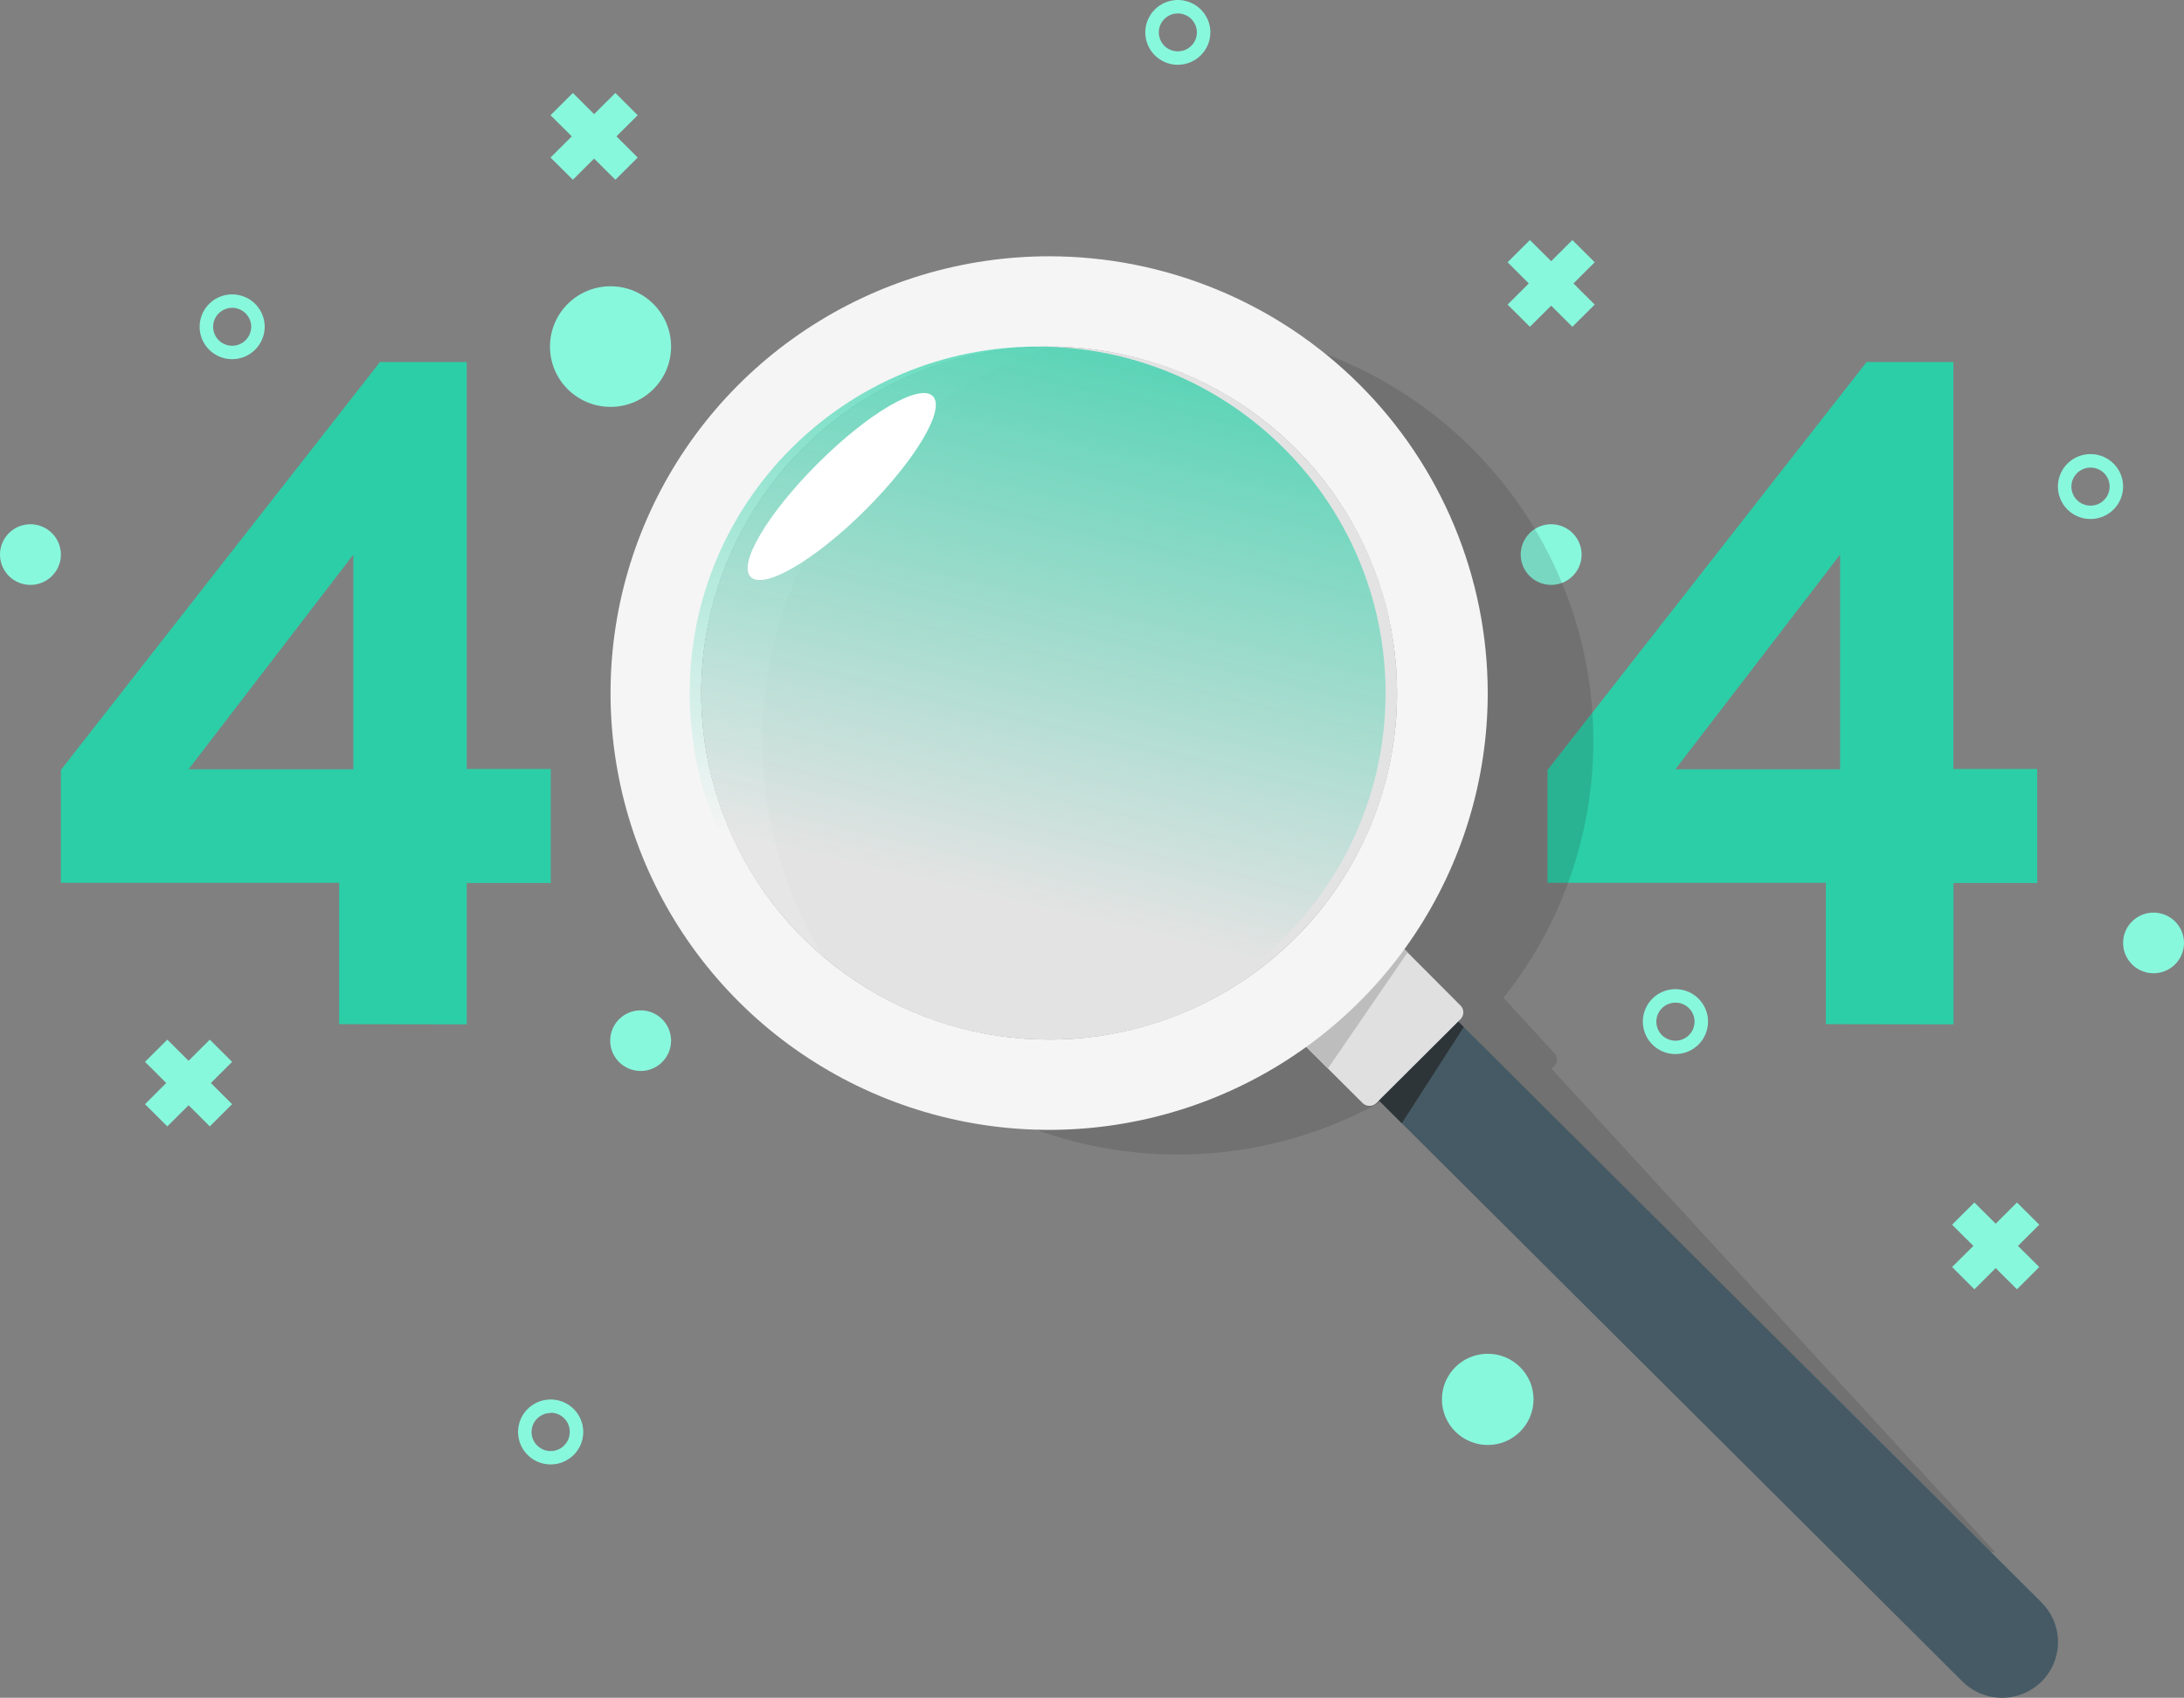
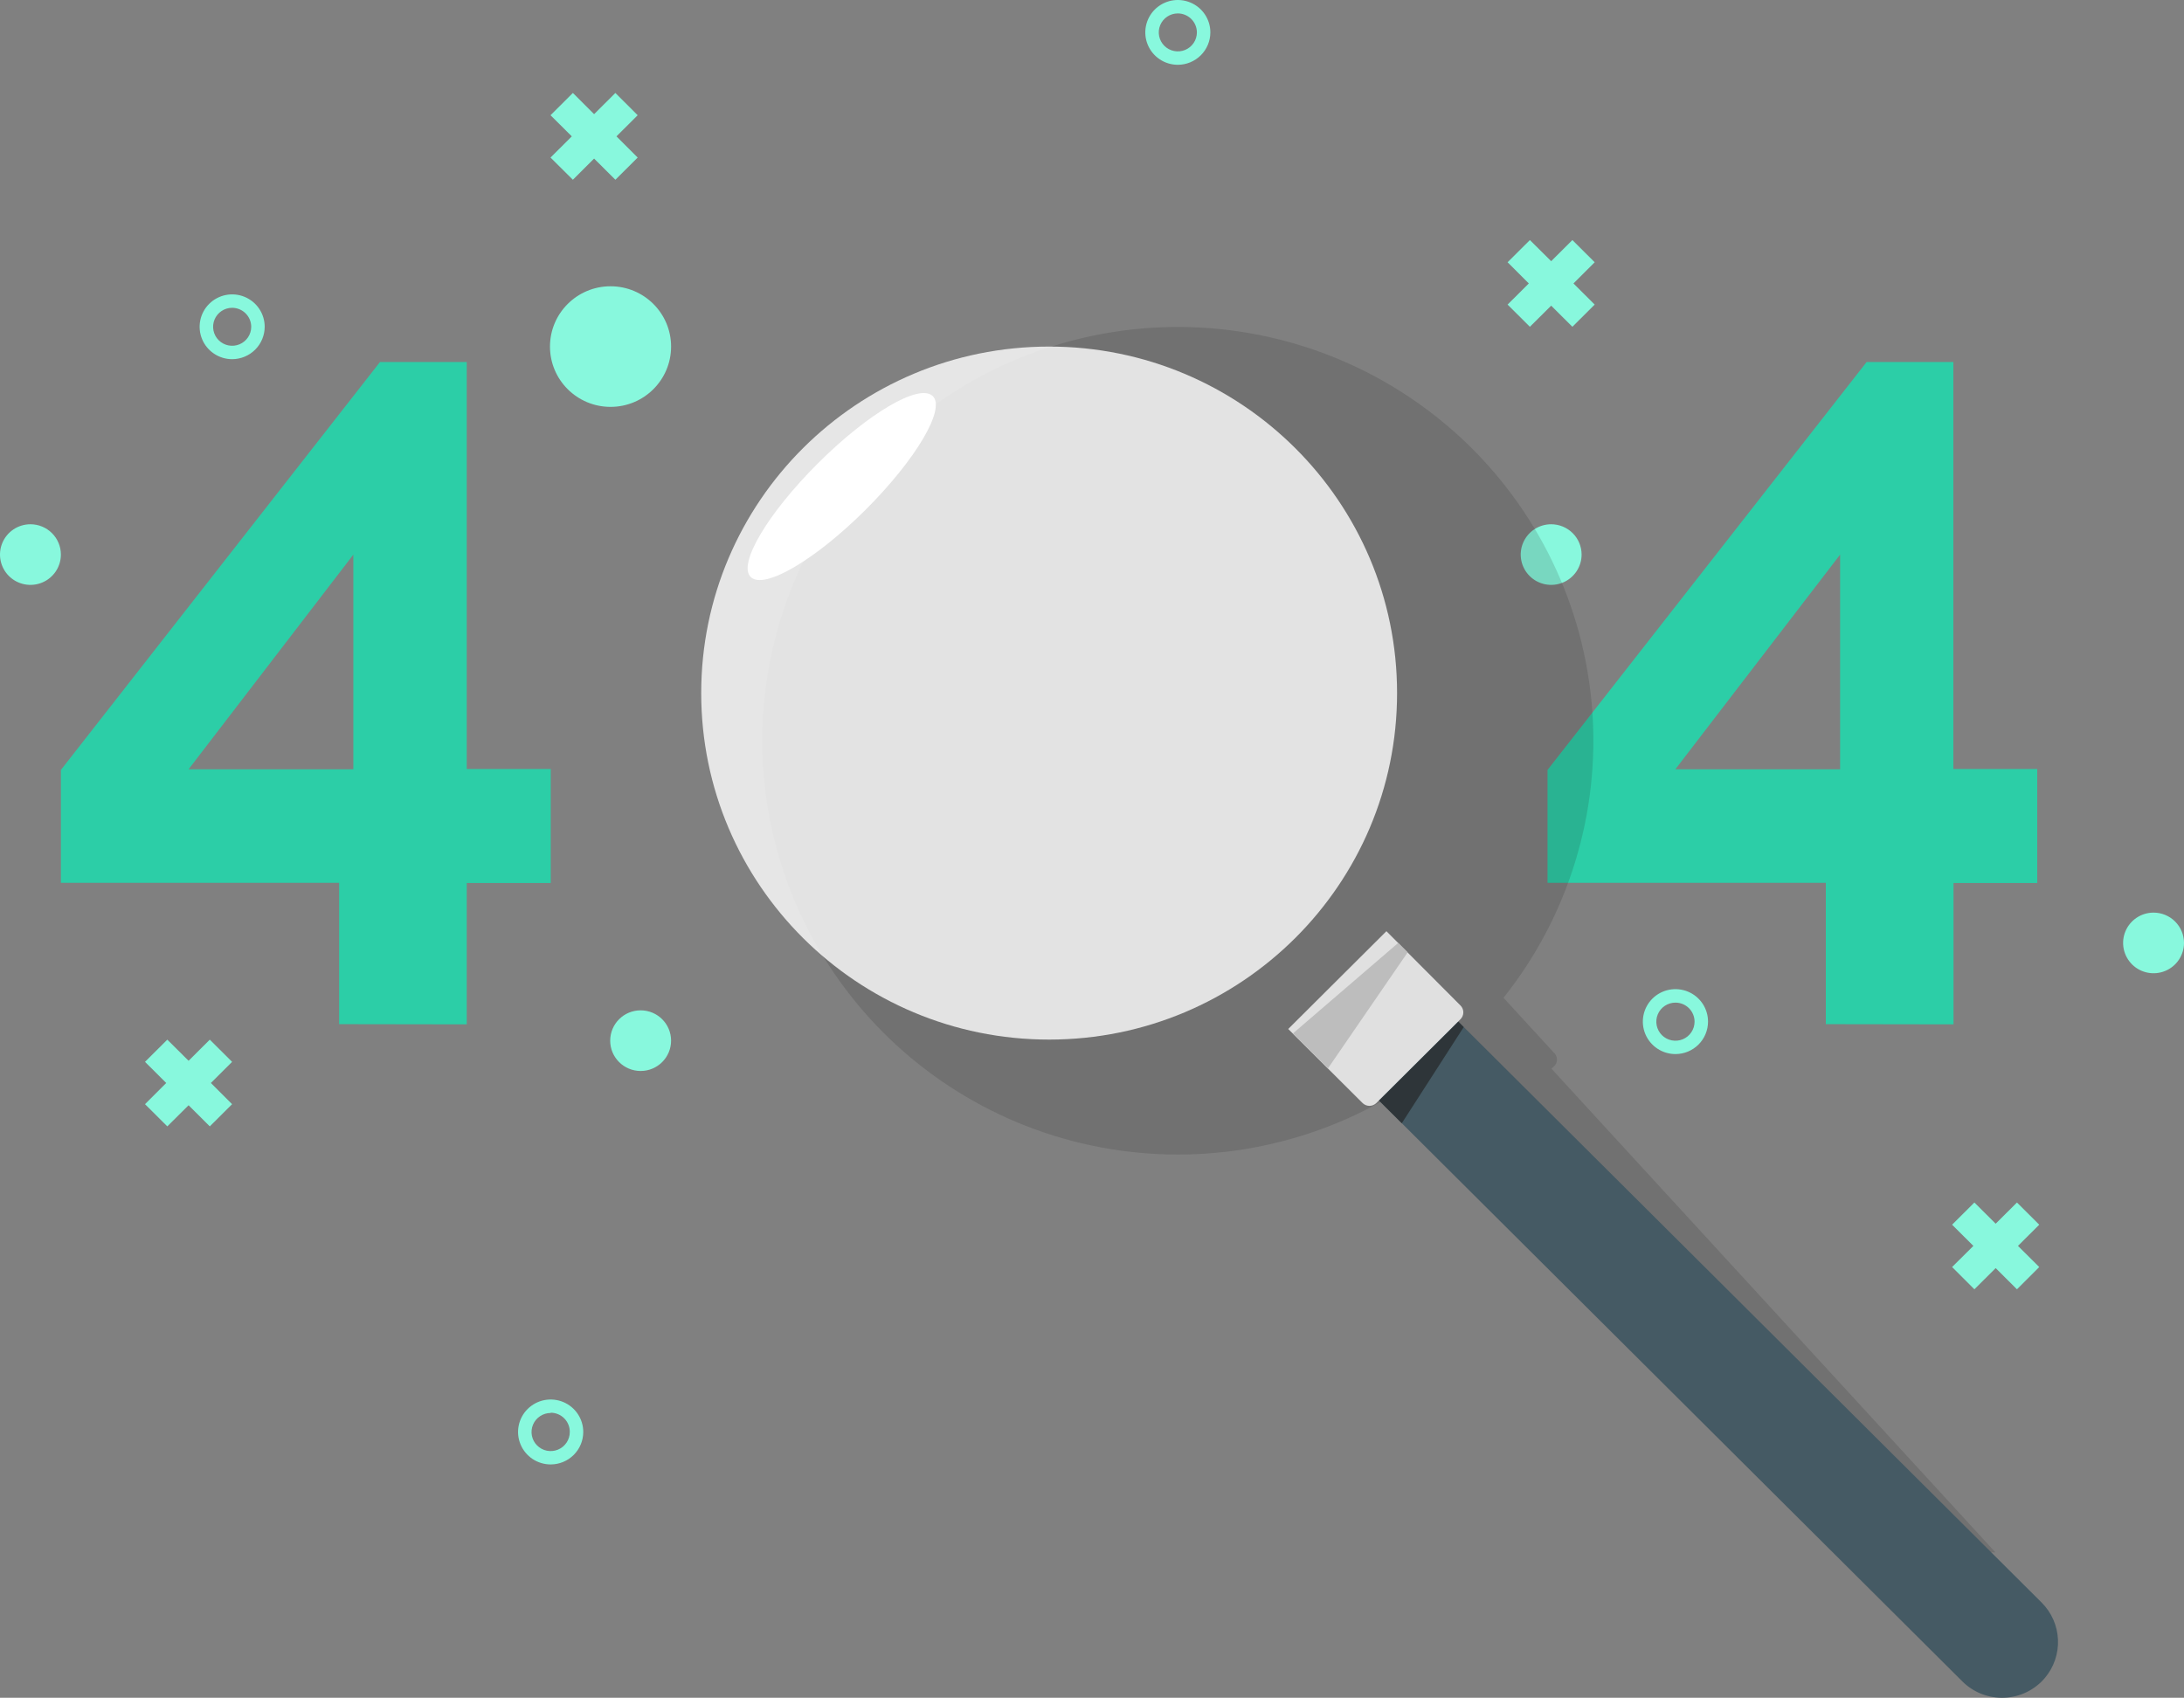
<svg xmlns="http://www.w3.org/2000/svg" width="400" height="311" viewBox="0 0 400 311" fill="none">
  <rect x="0" y="0" width="400" height="311" fill="#808080" stroke="none" />
  <g clip-path="url(#clip0_646_122)">
    <path d="M292.067 48.041L287.984 43.974L284.098 47.844L280.2 43.974L276.117 48.041L280.003 51.923L276.117 55.794L280.2 59.861L284.098 55.99L287.984 59.861L292.067 55.794L288.181 51.923L292.067 48.041Z" fill="#88F8DD" />
    <path d="M42.508 194.51L38.425 190.443L34.54 194.314L30.642 190.443L26.559 194.51L30.444 198.38L26.559 202.263L30.642 206.33L34.54 202.46L38.425 206.33L42.508 202.263L38.623 198.38L42.508 194.51Z" fill="#88F8DD" />
    <path d="M116.79 21.108L112.707 17.029L108.809 20.912L104.923 17.029L100.828 21.108L104.726 24.979L100.828 28.861L104.923 32.928L108.809 29.046L112.707 32.928L116.79 28.861L112.904 24.979L116.79 21.108Z" fill="#88F8DD" />
    <path d="M373.489 224.342L369.406 220.275L365.508 224.158L361.61 220.275L357.527 224.342L361.425 228.225L357.527 232.095L361.61 236.174L365.508 232.292L369.406 236.174L373.489 232.095L369.591 228.225L373.489 224.342Z" fill="#88F8DD" />
    <path d="M42.52 65.795C41.342 65.795 40.19 65.447 39.21 64.795C38.231 64.143 37.467 63.216 37.016 62.132C36.565 61.047 36.447 59.854 36.677 58.703C36.907 57.552 37.474 56.494 38.308 55.664C39.141 54.834 40.202 54.269 41.358 54.04C42.514 53.811 43.712 53.929 44.8 54.378C45.889 54.827 46.82 55.588 47.474 56.564C48.129 57.539 48.478 58.687 48.478 59.861C48.475 61.434 47.846 62.941 46.73 64.053C45.613 65.166 44.1 65.792 42.52 65.795ZM42.52 56.383C41.83 56.383 41.155 56.587 40.581 56.969C40.007 57.352 39.559 57.895 39.295 58.53C39.031 59.165 38.962 59.864 39.097 60.539C39.231 61.214 39.564 61.833 40.052 62.319C40.54 62.806 41.162 63.137 41.839 63.271C42.517 63.405 43.218 63.336 43.856 63.073C44.494 62.81 45.039 62.364 45.423 61.792C45.807 61.221 46.011 60.548 46.011 59.861C46.008 58.939 45.639 58.057 44.985 57.406C44.331 56.754 43.445 56.387 42.52 56.383Z" fill="#88F8DD" />
    <path d="M215.72 11.869C214.541 11.869 213.389 11.521 212.41 10.869C211.43 10.217 210.666 9.29 210.215 8.205C209.764 7.121 209.646 5.928 209.876 4.777C210.106 3.626 210.674 2.568 211.507 1.738C212.34 0.908 213.402 0.343 214.557 0.114C215.713 -0.115 216.911 0.003 218 0.452C219.088 0.901 220.019 1.662 220.674 2.637C221.328 3.613 221.678 4.761 221.678 5.934C221.674 7.507 221.046 9.015 219.929 10.127C218.812 11.239 217.299 11.866 215.72 11.869ZM215.72 2.457C215.029 2.457 214.354 2.661 213.78 3.043C213.206 3.425 212.759 3.968 212.495 4.604C212.23 5.239 212.161 5.938 212.296 6.613C212.431 7.287 212.763 7.907 213.251 8.393C213.739 8.879 214.362 9.211 215.039 9.345C215.716 9.479 216.418 9.41 217.056 9.147C217.694 8.884 218.239 8.438 218.622 7.866C219.006 7.294 219.211 6.622 219.211 5.934C219.207 5.013 218.839 4.131 218.185 3.479C217.531 2.828 216.645 2.461 215.72 2.457Z" fill="#88F8DD" />
-     <path d="M382.877 95.074C381.696 95.074 380.541 94.725 379.56 94.072C378.578 93.418 377.813 92.49 377.361 91.403C376.909 90.317 376.791 89.121 377.021 87.967C377.251 86.814 377.82 85.754 378.655 84.922C379.49 84.091 380.554 83.524 381.712 83.295C382.87 83.066 384.07 83.183 385.161 83.633C386.252 84.083 387.185 84.846 387.841 85.824C388.497 86.802 388.847 87.951 388.847 89.127C388.847 90.705 388.218 92.217 387.098 93.332C385.979 94.448 384.46 95.074 382.877 95.074ZM382.877 85.65C382.183 85.65 381.505 85.855 380.929 86.239C380.353 86.623 379.904 87.169 379.639 87.807C379.374 88.445 379.305 89.148 379.442 89.825C379.578 90.502 379.913 91.124 380.404 91.611C380.895 92.099 381.52 92.43 382.201 92.564C382.881 92.697 383.586 92.626 384.226 92.36C384.866 92.094 385.412 91.645 385.795 91.069C386.179 90.494 386.382 89.818 386.38 89.127C386.38 88.67 386.289 88.217 386.113 87.794C385.937 87.371 385.679 86.987 385.353 86.664C385.028 86.341 384.641 86.085 384.216 85.911C383.791 85.737 383.336 85.649 382.877 85.65Z" fill="#88F8DD" />
    <path d="M306.869 193.085C305.688 193.087 304.532 192.74 303.548 192.088C302.564 191.435 301.797 190.507 301.344 189.42C300.89 188.332 300.771 187.136 301.001 185.981C301.231 184.826 301.8 183.766 302.635 182.933C303.471 182.101 304.536 181.534 305.695 181.305C306.855 181.076 308.056 181.195 309.147 181.646C310.239 182.098 311.171 182.862 311.826 183.842C312.481 184.822 312.83 185.973 312.827 187.15C312.824 188.723 312.195 190.231 311.079 191.343C309.962 192.455 308.449 193.082 306.869 193.085ZM306.869 183.661C306.176 183.659 305.497 183.861 304.92 184.243C304.342 184.625 303.891 185.169 303.624 185.807C303.357 186.444 303.286 187.146 303.42 187.824C303.553 188.501 303.886 189.124 304.375 189.613C304.865 190.103 305.489 190.436 306.169 190.572C306.849 190.708 307.554 190.639 308.195 190.375C308.836 190.112 309.384 189.664 309.769 189.09C310.155 188.516 310.36 187.841 310.36 187.15C310.36 186.227 309.993 185.341 309.339 184.687C308.684 184.033 307.796 183.664 306.869 183.661Z" fill="#88F8DD" />
    <path d="M100.865 268.255C99.684 268.257 98.528 267.91 97.544 267.258C96.56 266.605 95.793 265.676 95.34 264.589C94.886 263.502 94.767 262.306 94.997 261.151C95.227 259.996 95.796 258.935 96.632 258.103C97.467 257.271 98.532 256.704 99.691 256.475C100.851 256.246 102.052 256.365 103.144 256.816C104.235 257.268 105.167 258.032 105.822 259.012C106.478 259.992 106.826 261.143 106.823 262.32C106.82 263.893 106.191 265.401 105.075 266.513C103.958 267.625 102.445 268.251 100.865 268.255ZM100.865 258.831C100.172 258.828 99.493 259.031 98.916 259.413C98.338 259.795 97.887 260.339 97.62 260.976C97.353 261.614 97.282 262.316 97.416 262.993C97.549 263.671 97.882 264.294 98.372 264.783C98.861 265.272 99.485 265.606 100.165 265.742C100.845 265.877 101.55 265.809 102.191 265.545C102.832 265.281 103.38 264.834 103.765 264.26C104.151 263.686 104.356 263.011 104.356 262.32C104.363 261.859 104.278 261.401 104.105 260.973C103.933 260.544 103.677 260.154 103.352 259.825C103.028 259.496 102.641 259.235 102.214 259.055C101.787 258.876 101.329 258.783 100.865 258.782V258.831Z" fill="#88F8DD" />
    <path d="M111.82 74.531C117.945 74.531 122.91 69.585 122.91 63.485C122.91 57.385 117.945 52.44 111.82 52.44C105.695 52.44 100.73 57.385 100.73 63.485C100.73 69.585 105.695 74.531 111.82 74.531Z" fill="#88F8DD" />
    <path d="M117.333 196.181C120.413 196.181 122.909 193.695 122.909 190.628C122.909 187.56 120.413 185.074 117.333 185.074C114.254 185.074 111.758 187.56 111.758 190.628C111.758 193.695 114.254 196.181 117.333 196.181Z" fill="#88F8DD" />
    <path d="M399.999 172.726C399.999 173.824 399.672 174.898 399.059 175.811C398.447 176.725 397.576 177.436 396.557 177.857C395.538 178.277 394.417 178.387 393.336 178.173C392.254 177.958 391.26 177.43 390.481 176.653C389.701 175.876 389.17 174.887 388.955 173.809C388.74 172.732 388.85 171.615 389.272 170.601C389.694 169.586 390.409 168.719 391.326 168.108C392.243 167.498 393.321 167.172 394.423 167.172C395.902 167.172 397.32 167.757 398.366 168.799C399.411 169.84 399.999 171.253 399.999 172.726Z" fill="#88F8DD" />
    <path d="M11.151 101.586C11.151 102.685 10.824 103.758 10.211 104.672C9.599 105.585 8.728 106.297 7.709 106.717C6.69 107.137 5.569 107.247 4.488 107.033C3.406 106.819 2.413 106.29 1.633 105.513C0.853 104.736 0.322 103.747 0.107 102.67C-0.108 101.592 0.002 100.476 0.424 99.461C0.846 98.446 1.561 97.579 2.478 96.969C3.395 96.358 4.473 96.033 5.576 96.033C7.054 96.033 8.473 96.618 9.518 97.659C10.564 98.701 11.151 100.113 11.151 101.586Z" fill="#88F8DD" />
    <path d="M289.671 101.586C289.671 102.685 289.344 103.758 288.731 104.672C288.118 105.585 287.248 106.297 286.229 106.717C285.21 107.137 284.089 107.247 283.007 107.033C281.926 106.819 280.932 106.29 280.153 105.513C279.373 104.736 278.842 103.747 278.627 102.67C278.412 101.592 278.522 100.476 278.944 99.461C279.366 98.446 280.081 97.579 280.997 96.969C281.914 96.358 282.992 96.033 284.095 96.033C285.574 96.033 286.992 96.618 288.038 97.659C289.083 98.701 289.671 100.113 289.671 101.586Z" fill="#88F8DD" />
-     <path d="M272.478 264.692C277.111 264.692 280.866 260.951 280.866 256.337C280.866 251.722 277.111 247.982 272.478 247.982C267.845 247.982 264.09 251.722 264.09 256.337C264.09 260.951 267.845 264.692 272.478 264.692Z" fill="#88F8DD" />
    <path d="M62.11 187.605V161.717H11.152V141.039L69.597 66.311H85.486V140.867H100.868V161.754H85.486V187.642L62.11 187.605ZM34.54 140.916H64.713V101.598L34.54 140.916Z" fill="#2CCEA7" />
    <path d="M334.4 187.605V161.717H283.43V141.039L341.875 66.311H357.763V140.867H373.12V161.754H357.787V187.642L334.4 187.605ZM306.842 140.916H337.015V101.598L306.842 140.916Z" fill="#2CCEA7" />
    <path opacity="0.15" d="M284.147 195.763L284.603 195.346C284.768 195.197 284.902 195.017 284.997 194.816C285.092 194.616 285.146 194.398 285.156 194.177C285.167 193.955 285.133 193.734 285.057 193.526C284.981 193.317 284.865 193.126 284.714 192.962L275.364 182.776C287.249 167.842 293.05 148.997 291.612 129.994C290.173 110.991 281.601 93.225 267.602 80.234C253.603 67.244 235.206 59.983 216.073 59.897C196.941 59.811 178.478 66.906 164.362 79.77C150.246 92.635 141.513 110.323 139.903 129.312C138.293 148.302 143.923 167.198 155.672 182.239C167.421 197.279 184.427 207.359 203.303 210.471C222.179 213.583 241.539 209.499 257.527 199.032L266.89 209.205C267.038 209.369 267.218 209.502 267.418 209.596C267.619 209.69 267.836 209.744 268.057 209.755C268.278 209.765 268.5 209.731 268.708 209.656C268.916 209.581 269.107 209.465 269.27 209.316L269.739 208.898L339.077 284.362H365.462L284.147 195.763Z" fill="#212121" />
    <path d="M373.912 293.541L260.945 181.019L246.426 195.481L359.406 308.002C360.41 309.002 361.611 309.784 362.934 310.298C364.256 310.812 365.672 311.048 367.09 310.99C368.509 310.933 369.9 310.583 371.176 309.963C372.452 309.343 373.585 308.466 374.504 307.388C376.167 305.426 377.029 302.914 376.919 300.349C376.81 297.784 375.736 295.354 373.912 293.541Z" fill="#455A64" />
    <path d="M235.938 188.49L249.58 202.079C249.913 202.394 250.355 202.57 250.814 202.57C251.273 202.57 251.715 202.394 252.048 202.079L267.516 186.671C267.833 186.34 268.01 185.9 268.01 185.443C268.01 184.985 267.833 184.545 267.516 184.214L253.922 170.576L235.938 188.49Z" fill="#E0E0E0" />
    <path d="M256.082 172.726L257.809 174.458L243.204 195.726L236.777 189.325L256.082 172.726Z" fill="#BDBDBD" />
    <path opacity="0.64" d="M252.566 201.612L267.098 187.151L268.084 188.133L256.736 205.765L252.566 201.612Z" fill="#212121" />
-     <path d="M192.148 46.947C176.261 46.947 160.73 51.64 147.521 60.432C134.311 69.223 124.015 81.719 117.935 96.339C111.855 110.959 110.264 127.047 113.364 142.567C116.463 158.088 124.114 172.345 135.348 183.534C146.582 194.724 160.895 202.344 176.477 205.432C192.059 208.519 208.211 206.934 222.889 200.878C237.567 194.823 250.112 184.567 258.939 171.41C267.765 158.252 272.477 142.783 272.477 126.958C272.473 105.739 264.009 85.39 248.945 70.386C233.882 55.381 213.452 46.951 192.148 46.947ZM192.148 190.431C179.545 190.431 167.224 186.708 156.745 179.734C146.265 172.759 138.098 162.846 133.275 151.248C128.451 139.65 127.189 126.888 129.648 114.575C132.107 102.263 138.176 90.953 147.088 82.076C156 73.199 167.355 67.154 179.716 64.705C192.078 62.256 204.891 63.513 216.535 68.317C228.179 73.121 238.131 81.256 245.134 91.695C252.136 102.133 255.873 114.404 255.873 126.958C255.873 135.294 254.225 143.547 251.022 151.248C247.82 158.949 243.126 165.946 237.209 171.84C231.291 177.734 224.266 182.41 216.535 185.599C208.803 188.789 200.517 190.431 192.148 190.431Z" fill="#F5F5F5" />
    <path opacity="0.8" d="M192.15 190.431C227.345 190.431 255.875 162.013 255.875 126.958C255.875 91.903 227.345 63.485 192.15 63.485C156.956 63.485 128.426 91.903 128.426 126.958C128.426 162.013 156.956 190.431 192.15 190.431Z" fill="white" />
-     <path opacity="0.8" d="M190.041 190.43C225.235 190.43 253.766 162.013 253.766 126.958C253.766 91.902 225.235 63.485 190.041 63.485C154.847 63.485 126.316 91.902 126.316 126.958C126.316 162.013 154.847 190.43 190.041 190.43Z" fill="url(#paint0_linear_646_122)" />
    <path d="M149.849 84.827C140.634 94.005 135.046 103.38 137.513 105.714C139.98 108.049 149.306 102.569 158.484 93.428C167.661 84.287 173.286 74.875 170.819 72.54C168.352 70.206 159.063 75.649 149.849 84.827Z" fill="white" />
  </g>
  <defs>
    <linearGradient id="paint0_linear_646_122" x1="200.001" y1="63.254" x2="176.248" y2="163.391" gradientUnits="userSpaceOnUse">
      <stop stop-color="#00CA99" stop-opacity="0.75" />
      <stop offset="1" stop-color="#00CA99" stop-opacity="0" />
    </linearGradient>
    <clipPath id="clip0_646_122">
      <rect width="400" height="311" fill="white" />
    </clipPath>
  </defs>
</svg>